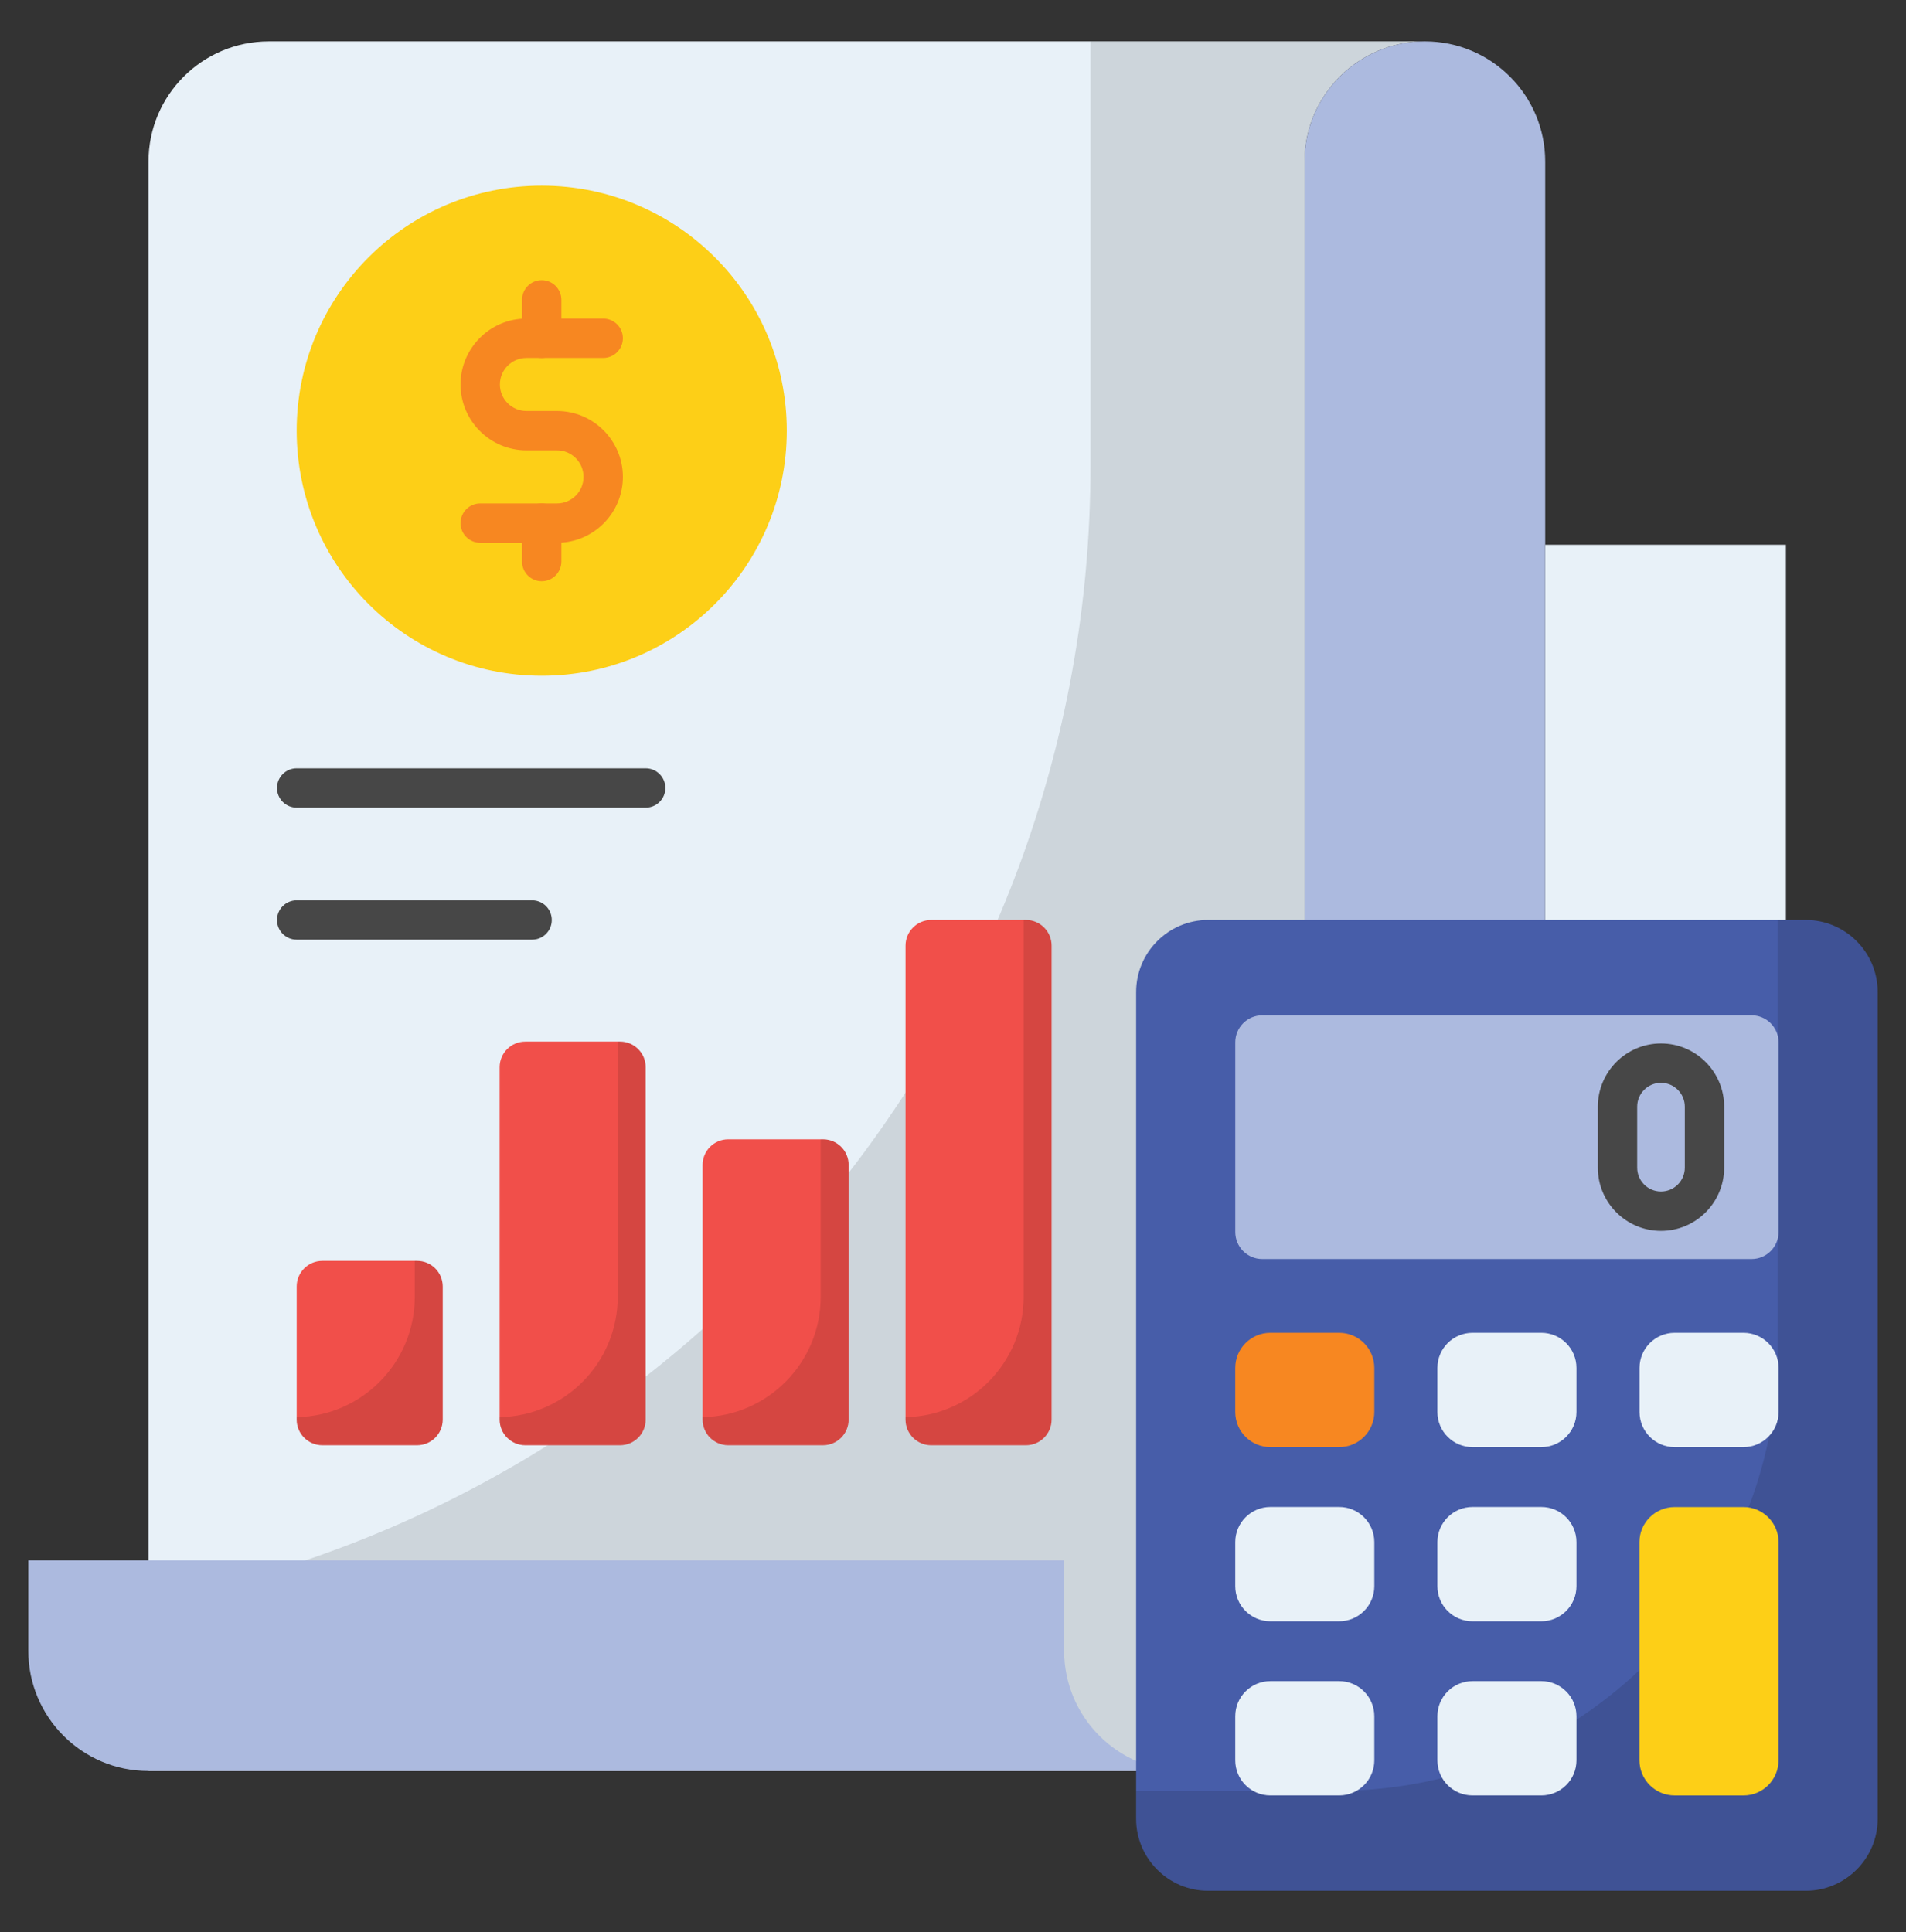
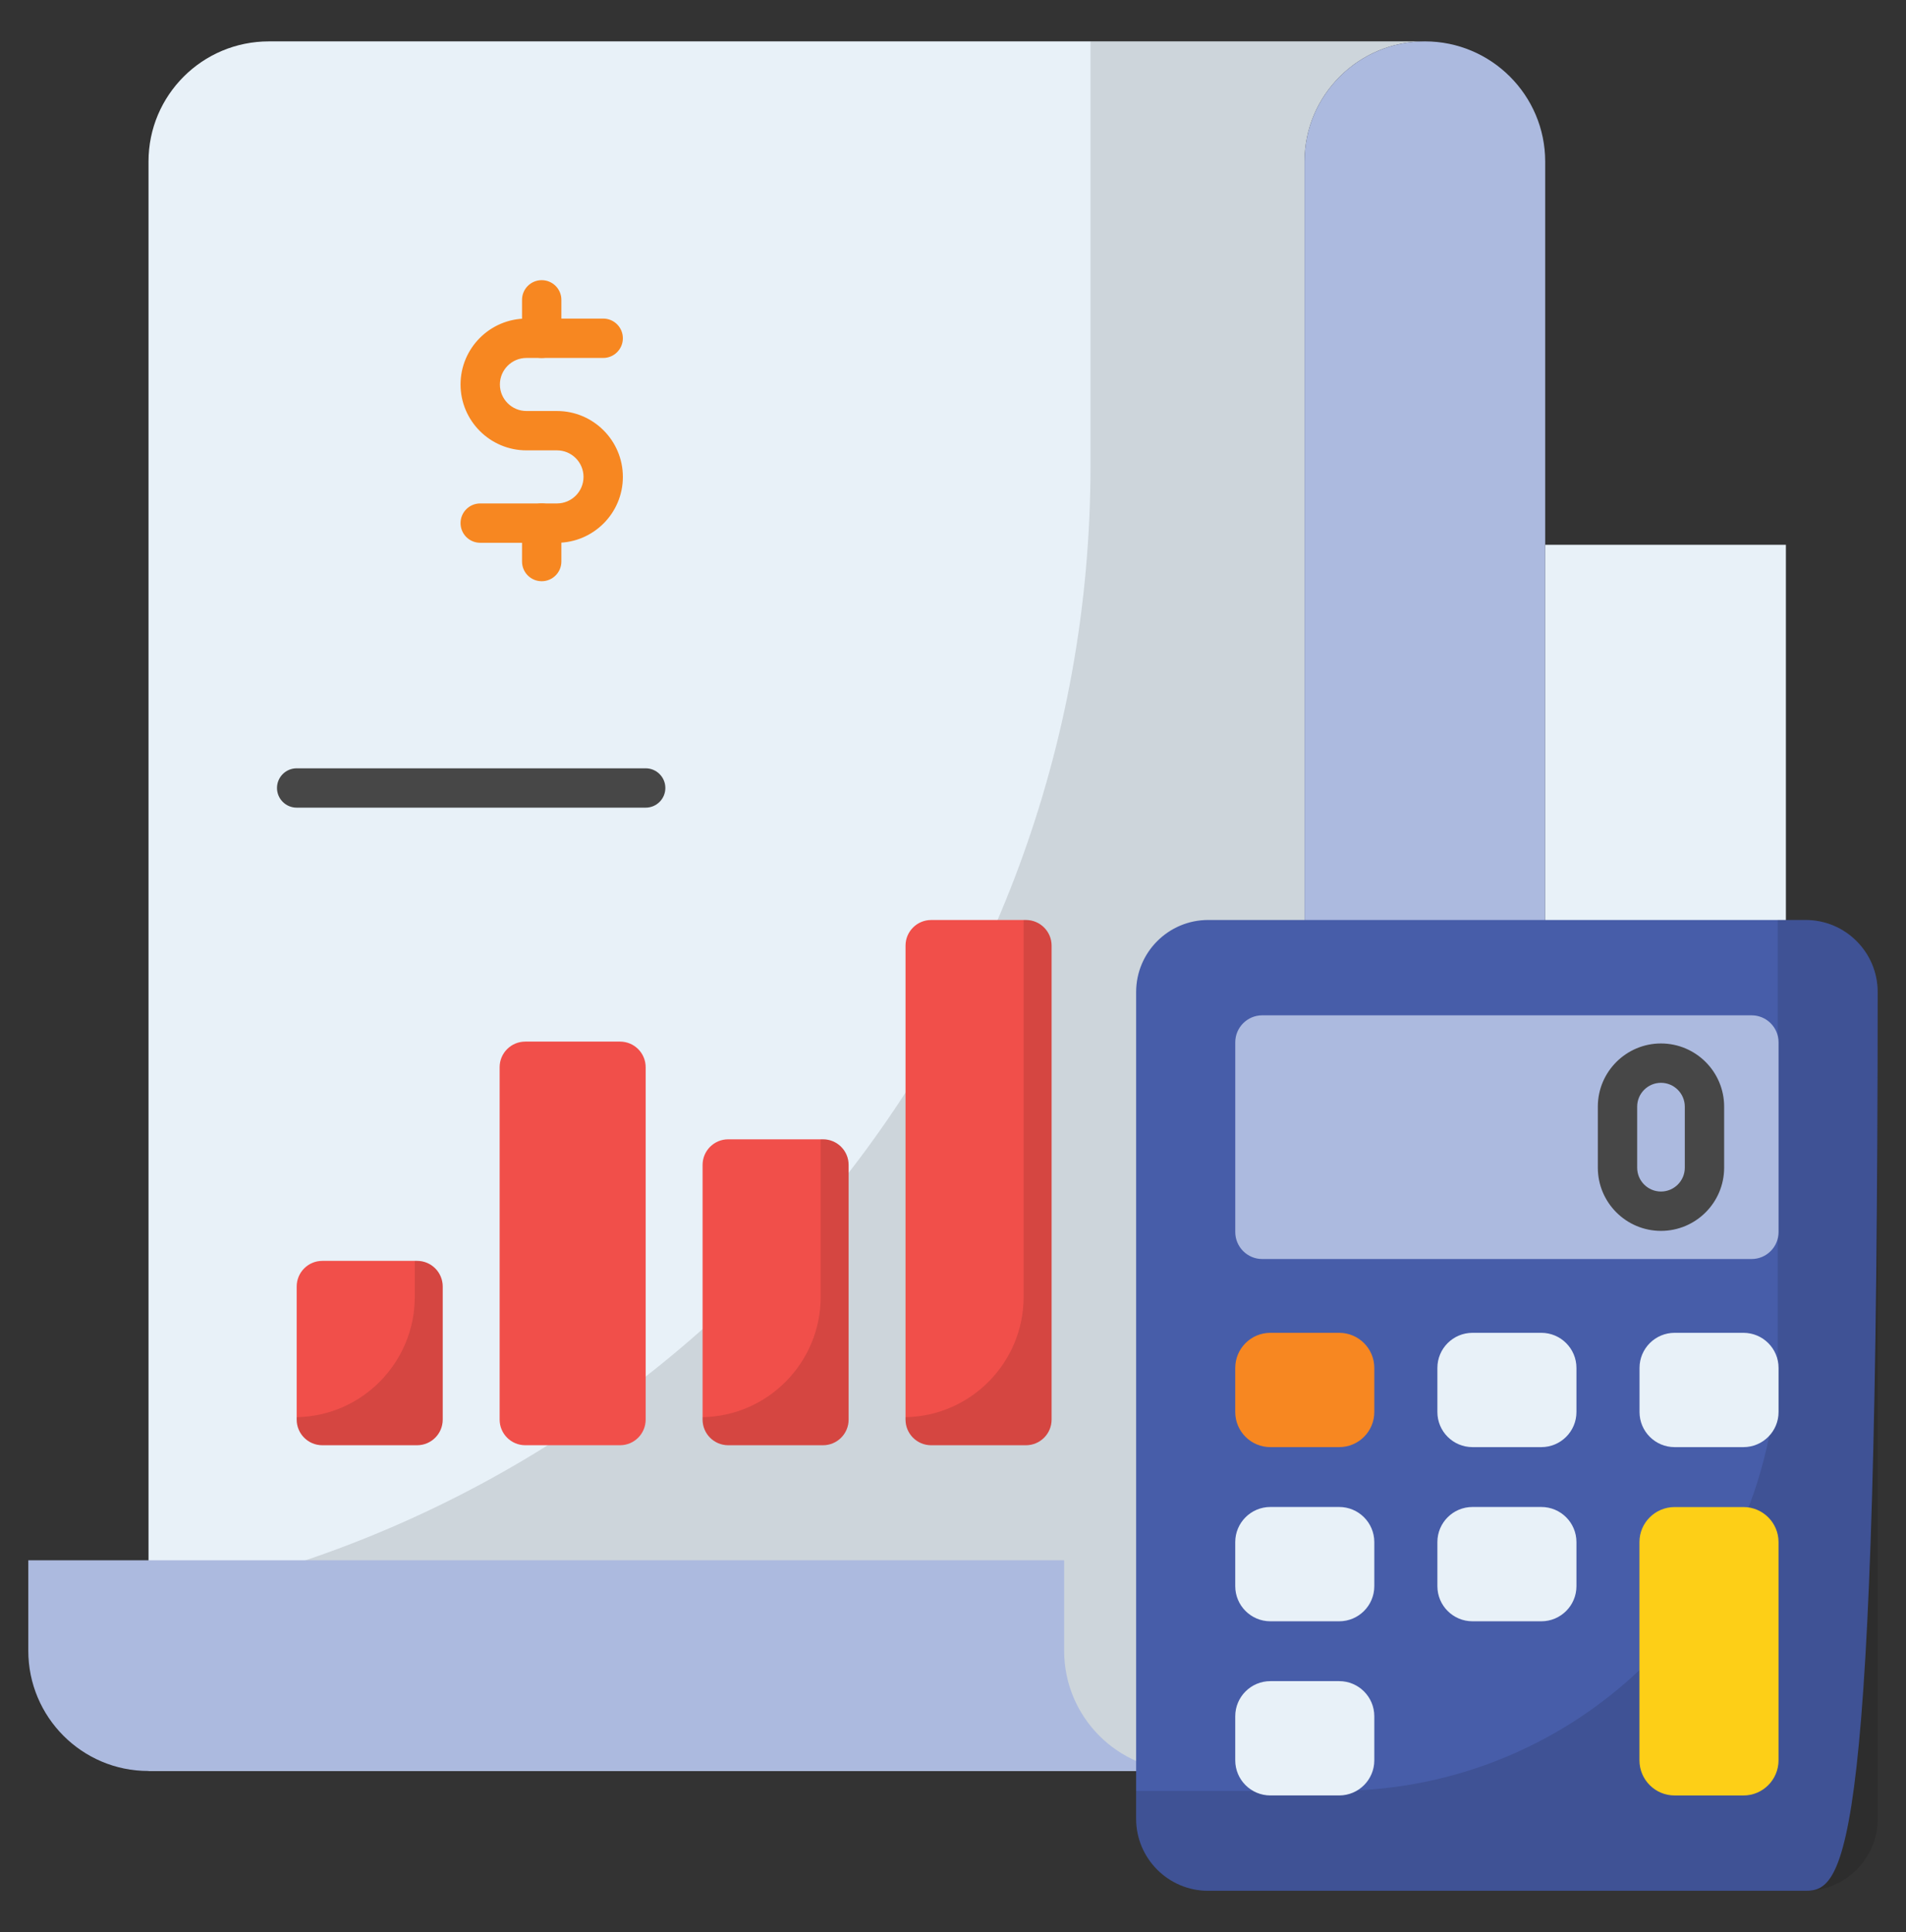
<svg xmlns="http://www.w3.org/2000/svg" width="73" height="74" viewBox="0 0 73 74" fill="none">
  <rect x="0" y="0" width="73" height="74" fill="#333333" stroke="none" />
  <path d="M54.577 1.584C53.304 1.584 52.151 2.097 51.314 2.933C50.478 3.77 49.965 4.915 49.965 6.188V63.222C49.965 63.855 49.837 64.466 49.604 65.016C49.491 65.287 49.348 65.551 49.182 65.792C49.099 65.92 49.016 66.033 48.918 66.146C48.828 66.267 48.73 66.372 48.624 66.478H48.617C47.78 67.314 46.627 67.826 45.354 67.826H5.688V6.188C5.688 4.915 6.201 3.77 7.037 2.933C7.874 2.097 9.027 1.585 10.3 1.585L54.577 1.584Z" fill="#E8F1F8" />
  <path opacity="0.12" d="M54.577 1.584C53.304 1.584 52.151 2.097 51.314 2.933C50.478 3.77 49.965 4.915 49.965 6.188V63.222C49.965 63.856 49.837 64.466 49.604 65.016C49.491 65.287 49.348 65.551 49.182 65.792C49.099 65.92 49.016 66.033 48.918 66.146C48.828 66.267 48.73 66.372 48.624 66.478H48.617C47.78 67.314 46.627 67.826 45.354 67.826H5.688V61.331C26.222 57.488 41.767 39.464 41.767 17.815V1.584H54.577Z" fill="black" />
  <path d="M45.354 67.826H5.681C3.142 67.826 1.084 65.762 1.084 63.222V59.756H40.757V63.222C40.757 65.762 42.815 67.826 45.354 67.826Z" fill="#ACBADF" />
  <path d="M63.793 53.931H49.965V6.188C49.965 4.915 50.478 3.77 51.314 2.933C52.151 2.097 53.303 1.585 54.577 1.585C57.116 1.585 59.181 3.649 59.181 6.188V49.32C59.181 51.867 61.246 53.931 63.793 53.931Z" fill="#ACBADF" />
  <path d="M59.183 20.864V49.321C59.183 51.867 61.246 53.93 63.791 53.93C66.337 53.93 68.4 51.867 68.4 49.321V20.864H59.183Z" fill="#E8F1F8" />
-   <path d="M71.915 37.995V69.655C71.915 71.179 70.679 72.415 69.154 72.415H46.275C44.751 72.415 43.514 71.179 43.514 69.655V37.995C43.514 36.47 44.751 35.234 46.275 35.234H69.154C70.679 35.234 71.915 36.47 71.915 37.995Z" fill="#475DA9" />
+   <path d="M71.915 37.995C71.915 71.179 70.679 72.415 69.154 72.415H46.275C44.751 72.415 43.514 71.179 43.514 69.655V37.995C43.514 36.47 44.751 35.234 46.275 35.234H69.154C70.679 35.234 71.915 36.47 71.915 37.995Z" fill="#475DA9" />
  <path opacity="0.12" d="M71.916 37.995V69.654C71.916 71.18 70.68 72.415 69.155 72.415H46.275C44.749 72.415 43.514 71.18 43.514 69.654V68.588H51.165C60.514 68.588 68.088 61.013 68.088 51.668V35.234H69.155C70.68 35.234 71.916 36.47 71.916 37.995Z" fill="black" />
  <path d="M68.119 47.184V39.92C68.119 39.349 67.656 38.885 67.084 38.885H48.346C47.774 38.885 47.311 39.349 47.311 39.92V47.184C47.311 47.756 47.774 48.219 48.346 48.219H67.084C67.656 48.219 68.119 47.756 68.119 47.184Z" fill="#ACBADF" />
  <path d="M52.636 52.39V54.078C52.636 54.821 52.033 55.423 51.29 55.423H48.656C47.913 55.423 47.31 54.821 47.31 54.078V52.39C47.31 51.647 47.913 51.045 48.656 51.045H51.29C52.033 51.045 52.636 51.647 52.636 52.39Z" fill="#F78721" />
  <path d="M60.378 52.39V54.078C60.378 54.821 59.775 55.423 59.032 55.423H56.398C55.654 55.423 55.052 54.821 55.052 54.078V52.39C55.052 51.647 55.654 51.045 56.398 51.045H59.032C59.775 51.045 60.378 51.647 60.378 52.39Z" fill="#E8F1F8" />
  <path d="M68.119 52.39V54.078C68.119 54.821 67.517 55.423 66.773 55.423H64.139C63.396 55.423 62.794 54.821 62.794 54.078V52.39C62.794 51.647 63.396 51.045 64.139 51.045H66.773C67.517 51.045 68.119 51.647 68.119 52.39Z" fill="#E8F1F8" />
  <path d="M52.636 59.06V60.748C52.636 61.491 52.033 62.093 51.29 62.093H48.656C47.913 62.093 47.31 61.491 47.31 60.748V59.06C47.31 58.317 47.913 57.715 48.656 57.715H51.29C52.033 57.715 52.636 58.317 52.636 59.06Z" fill="#E8F1F8" />
  <path d="M60.378 59.06V60.748C60.378 61.491 59.775 62.093 59.032 62.093H56.398C55.654 62.093 55.052 61.491 55.052 60.748V59.06C55.052 58.317 55.654 57.715 56.398 57.715H59.032C59.775 57.715 60.378 58.317 60.378 59.06Z" fill="#E8F1F8" />
  <path d="M52.636 65.73V67.418C52.636 68.161 52.033 68.763 51.29 68.763H48.656C47.913 68.763 47.31 68.161 47.31 67.418V65.73C47.31 64.987 47.913 64.385 48.656 64.385H51.29C52.033 64.385 52.636 64.987 52.636 65.73Z" fill="#E8F1F8" />
-   <path d="M60.378 65.73V67.418C60.378 68.161 59.775 68.763 59.032 68.763H56.398C55.654 68.763 55.052 68.161 55.052 67.418V65.73C55.052 64.987 55.654 64.385 56.398 64.385H59.032C59.775 64.385 60.378 64.987 60.378 65.73Z" fill="#E8F1F8" />
  <path d="M68.118 59.059V67.415C68.118 68.161 67.515 68.764 66.777 68.764H64.14C63.394 68.764 62.791 68.161 62.791 67.415V59.059C62.791 58.32 63.394 57.718 64.14 57.718H66.777C67.515 57.718 68.118 58.32 68.118 59.059Z" fill="#FDCF17" />
  <path d="M63.616 47.141C62.282 47.141 61.197 46.056 61.197 44.722V42.382C61.197 41.049 62.282 39.963 63.616 39.963C64.95 39.963 66.035 41.049 66.035 42.382V44.722C66.034 46.056 64.95 47.141 63.616 47.141ZM63.616 41.47C63.113 41.47 62.704 41.88 62.704 42.382V44.722C62.704 45.225 63.113 45.634 63.616 45.634C64.118 45.634 64.528 45.225 64.528 44.722V42.382C64.527 41.88 64.118 41.47 63.616 41.47Z" fill="#474747" />
-   <path d="M30.133 16.494C30.133 21.679 25.932 25.88 20.749 25.88C15.566 25.88 11.363 21.679 11.363 16.494C11.363 11.311 15.566 7.11 20.749 7.11C25.932 7.11 30.133 11.311 30.133 16.494Z" fill="#FDCF17" />
  <path d="M21.332 20.788H18.393C17.976 20.788 17.639 20.451 17.639 20.035C17.639 19.618 17.976 19.281 18.393 19.281H21.332C21.893 19.281 22.349 18.825 22.349 18.265C22.349 17.704 21.893 17.248 21.332 17.248H20.163C18.771 17.248 17.639 16.116 17.639 14.725C17.639 13.333 18.771 12.201 20.163 12.201H23.103C23.519 12.201 23.856 12.539 23.856 12.955C23.856 13.371 23.519 13.709 23.103 13.709H20.163C19.602 13.709 19.146 14.165 19.146 14.725C19.146 15.285 19.602 15.741 20.163 15.741H21.332C22.724 15.741 23.856 16.873 23.856 18.265C23.856 19.657 22.724 20.788 21.332 20.788Z" fill="#F78721" />
  <path d="M20.747 22.26C20.331 22.26 19.994 21.923 19.994 21.506V20.035C19.994 19.618 20.331 19.281 20.747 19.281C21.163 19.281 21.501 19.618 21.501 20.035V21.506C21.5 21.923 21.163 22.26 20.747 22.26Z" fill="#F78721" />
  <path d="M20.747 13.709C20.331 13.709 19.994 13.371 19.994 12.955V11.483C19.994 11.067 20.331 10.73 20.747 10.73C21.163 10.73 21.501 11.067 21.501 11.483V12.955C21.5 13.371 21.163 13.709 20.747 13.709Z" fill="#F78721" />
  <path d="M16.956 49.272V54.368C16.956 54.91 16.517 55.35 15.975 55.35H12.344C11.802 55.35 11.363 54.91 11.363 54.368V49.272C11.363 48.73 11.802 48.29 12.344 48.29H15.975C16.517 48.29 16.956 48.73 16.956 49.272Z" fill="#F14F4A" />
  <path opacity="0.12" d="M16.955 49.27V54.368C16.955 54.911 16.517 55.35 15.974 55.35H12.344C11.801 55.35 11.363 54.911 11.363 54.368V54.277C13.868 54.231 15.886 52.184 15.886 49.665V48.289H15.974C16.517 48.289 16.955 48.73 16.955 49.27Z" fill="black" />
  <path d="M24.729 40.873V54.368C24.729 54.91 24.29 55.35 23.748 55.35H20.117C19.575 55.35 19.136 54.91 19.136 54.368V40.873C19.136 40.331 19.575 39.892 20.117 39.892H23.748C24.29 39.892 24.729 40.331 24.729 40.873Z" fill="#F14F4A" />
-   <path opacity="0.12" d="M24.729 40.871V54.368C24.729 54.911 24.29 55.35 23.747 55.35H20.117C19.574 55.35 19.136 54.911 19.136 54.368V54.277C21.641 54.231 23.659 52.184 23.659 49.665V39.89H23.747C24.29 39.89 24.729 40.331 24.729 40.871Z" fill="black" />
  <path d="M32.502 44.615V54.368C32.502 54.91 32.063 55.35 31.521 55.35H27.89C27.348 55.35 26.909 54.91 26.909 54.368V44.615C26.909 44.073 27.348 43.634 27.89 43.634H31.521C32.063 43.634 32.502 44.073 32.502 44.615Z" fill="#F14F4A" />
  <path opacity="0.12" d="M32.502 44.614V54.368C32.502 54.911 32.063 55.35 31.52 55.35H27.89C27.347 55.35 26.909 54.911 26.909 54.368V54.277C29.414 54.231 31.432 52.184 31.432 49.665V43.633H31.52C32.063 43.633 32.502 44.074 32.502 44.614Z" fill="black" />
  <path d="M40.276 36.217V54.368C40.276 54.91 39.836 55.35 39.294 55.35H35.663C35.121 55.35 34.682 54.91 34.682 54.368V36.217C34.682 35.675 35.121 35.235 35.663 35.235H39.294C39.836 35.235 40.276 35.675 40.276 36.217Z" fill="#F14F4A" />
  <path opacity="0.12" d="M40.275 36.215V54.368C40.275 54.911 39.837 55.35 39.294 55.35H35.663C35.12 55.35 34.682 54.911 34.682 54.368V54.277C37.187 54.231 39.205 52.184 39.205 49.665V35.234H39.294C39.837 35.234 40.275 35.675 40.275 36.215Z" fill="black" />
  <path d="M24.729 30.932H11.363C10.947 30.932 10.609 30.595 10.609 30.179C10.609 29.762 10.947 29.425 11.363 29.425H24.729C25.145 29.425 25.483 29.762 25.483 30.179C25.483 30.595 25.145 30.932 24.729 30.932Z" fill="#474747" />
-   <path d="M20.38 35.989H11.363C10.947 35.989 10.609 35.652 10.609 35.236C10.609 34.819 10.947 34.482 11.363 34.482H20.38C20.796 34.482 21.133 34.819 21.133 35.236C21.133 35.652 20.796 35.989 20.38 35.989Z" fill="#474747" />
</svg>